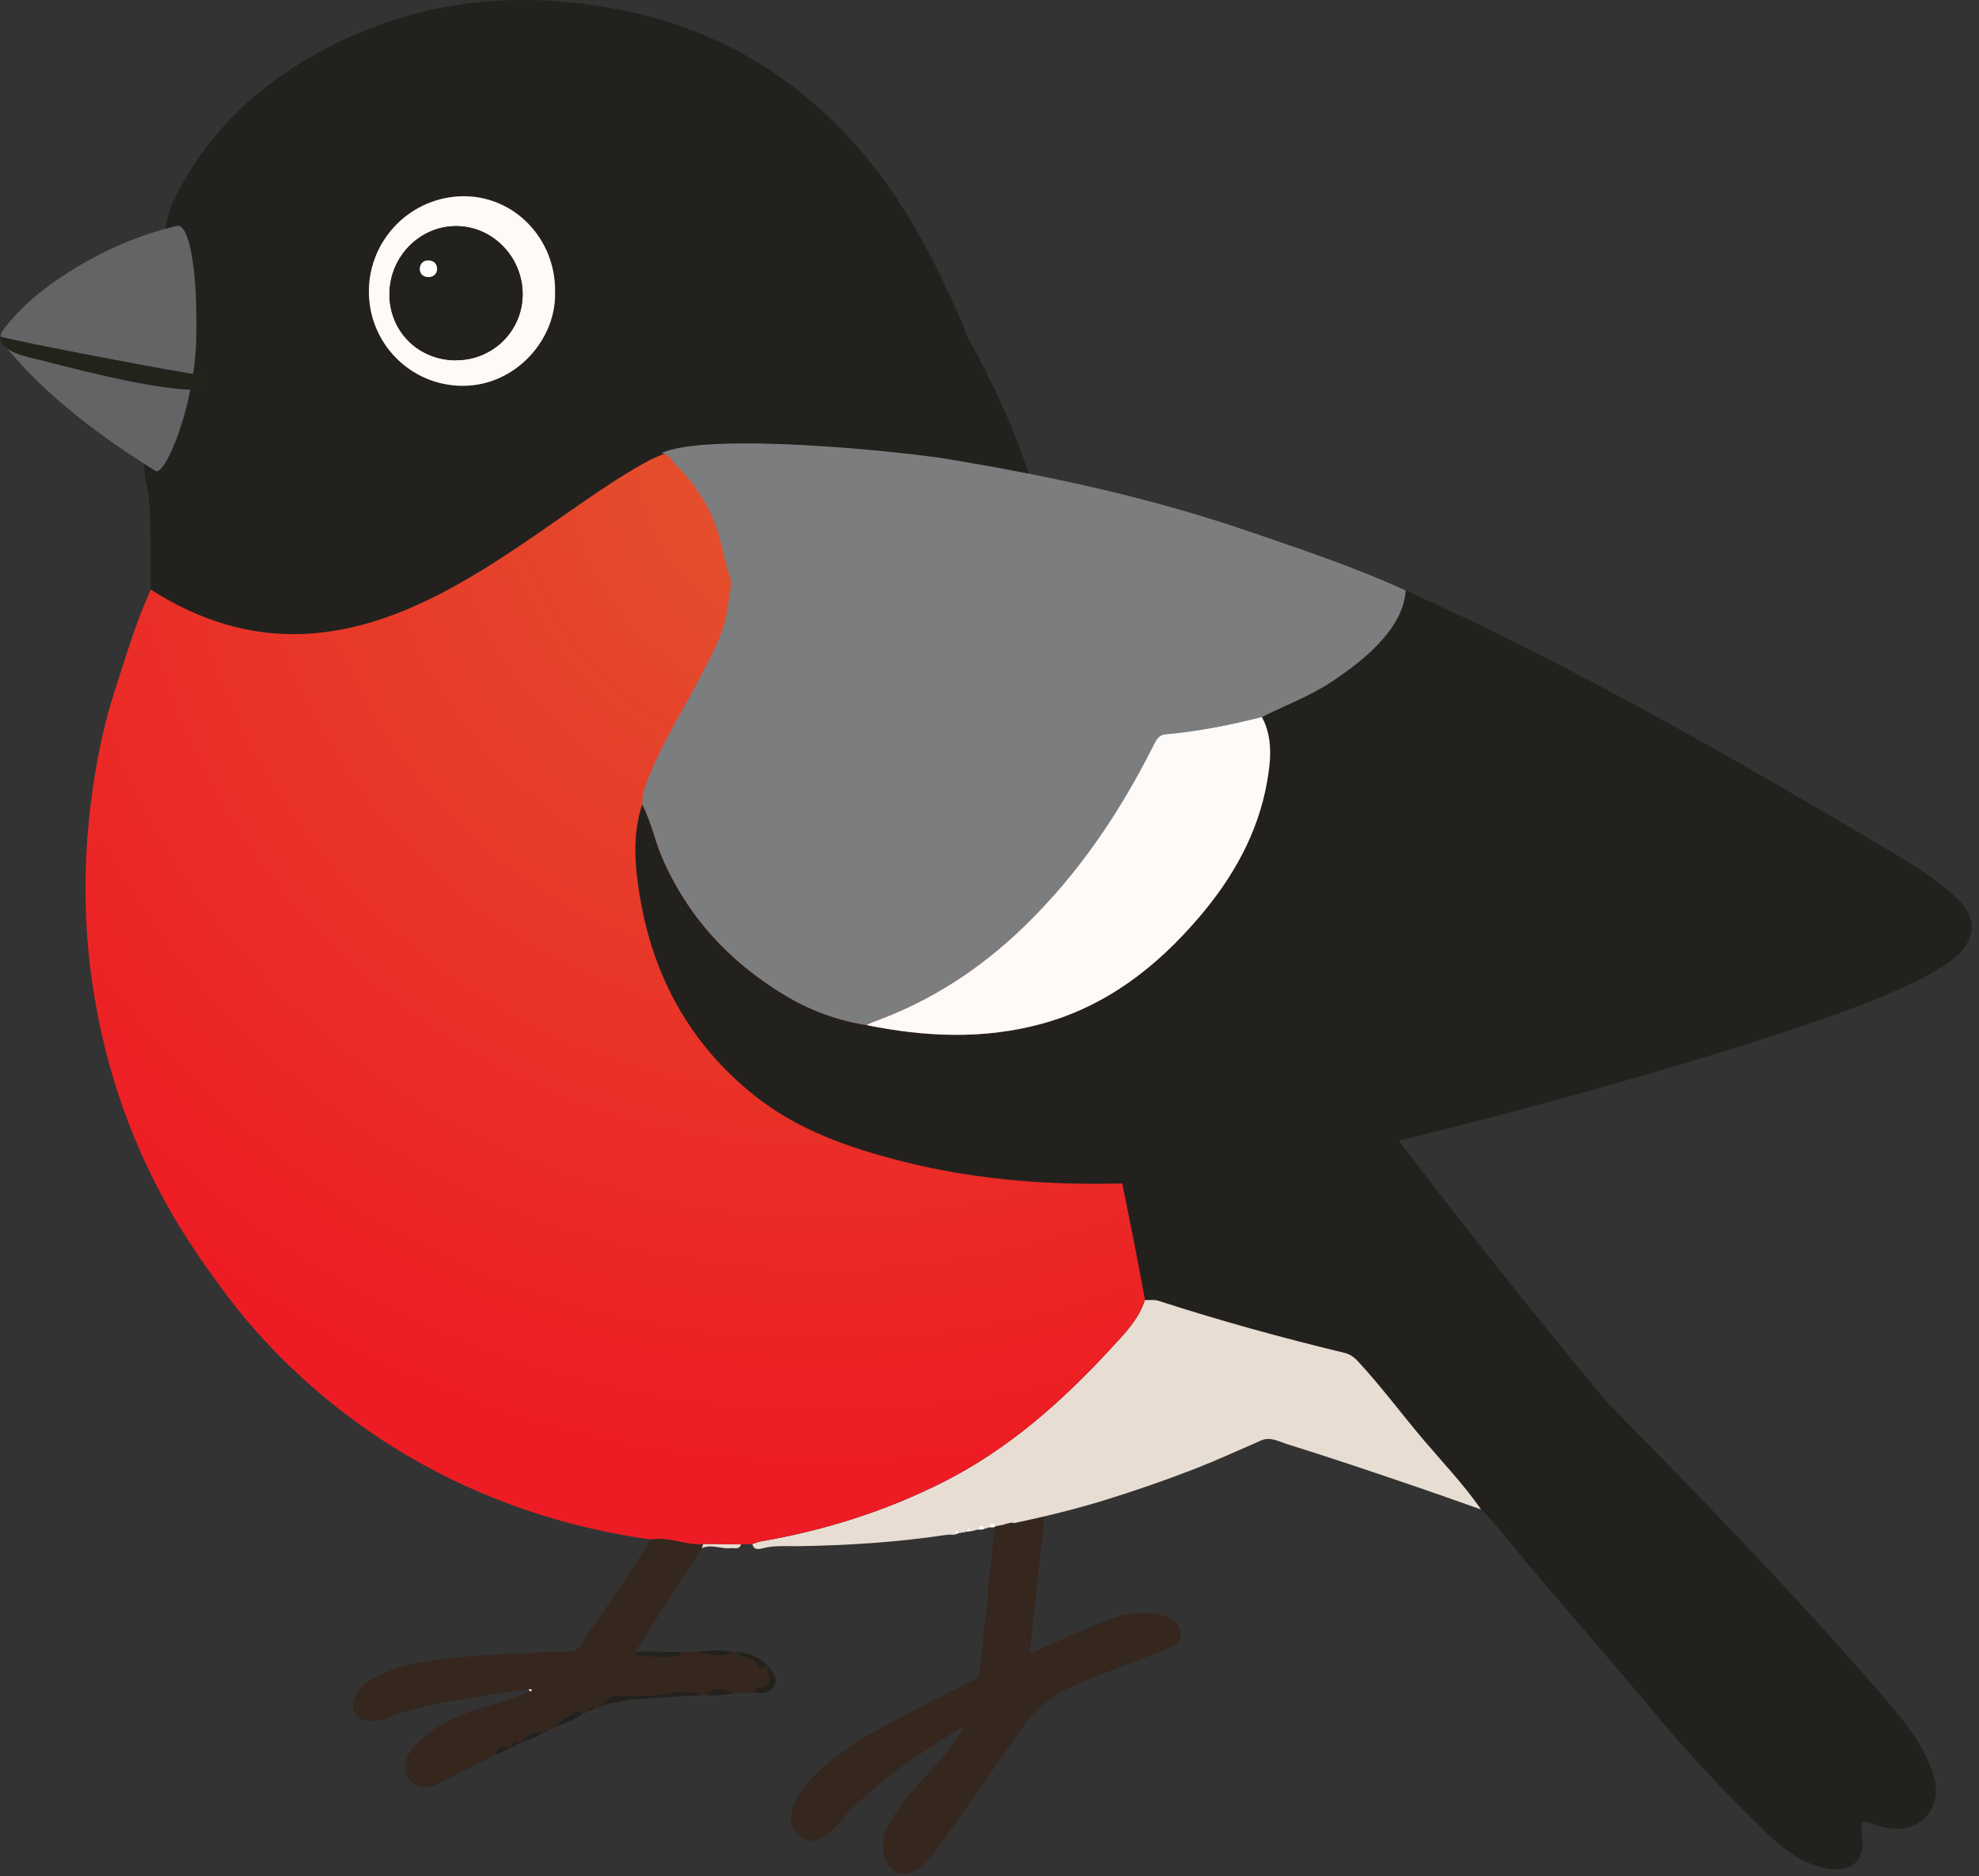
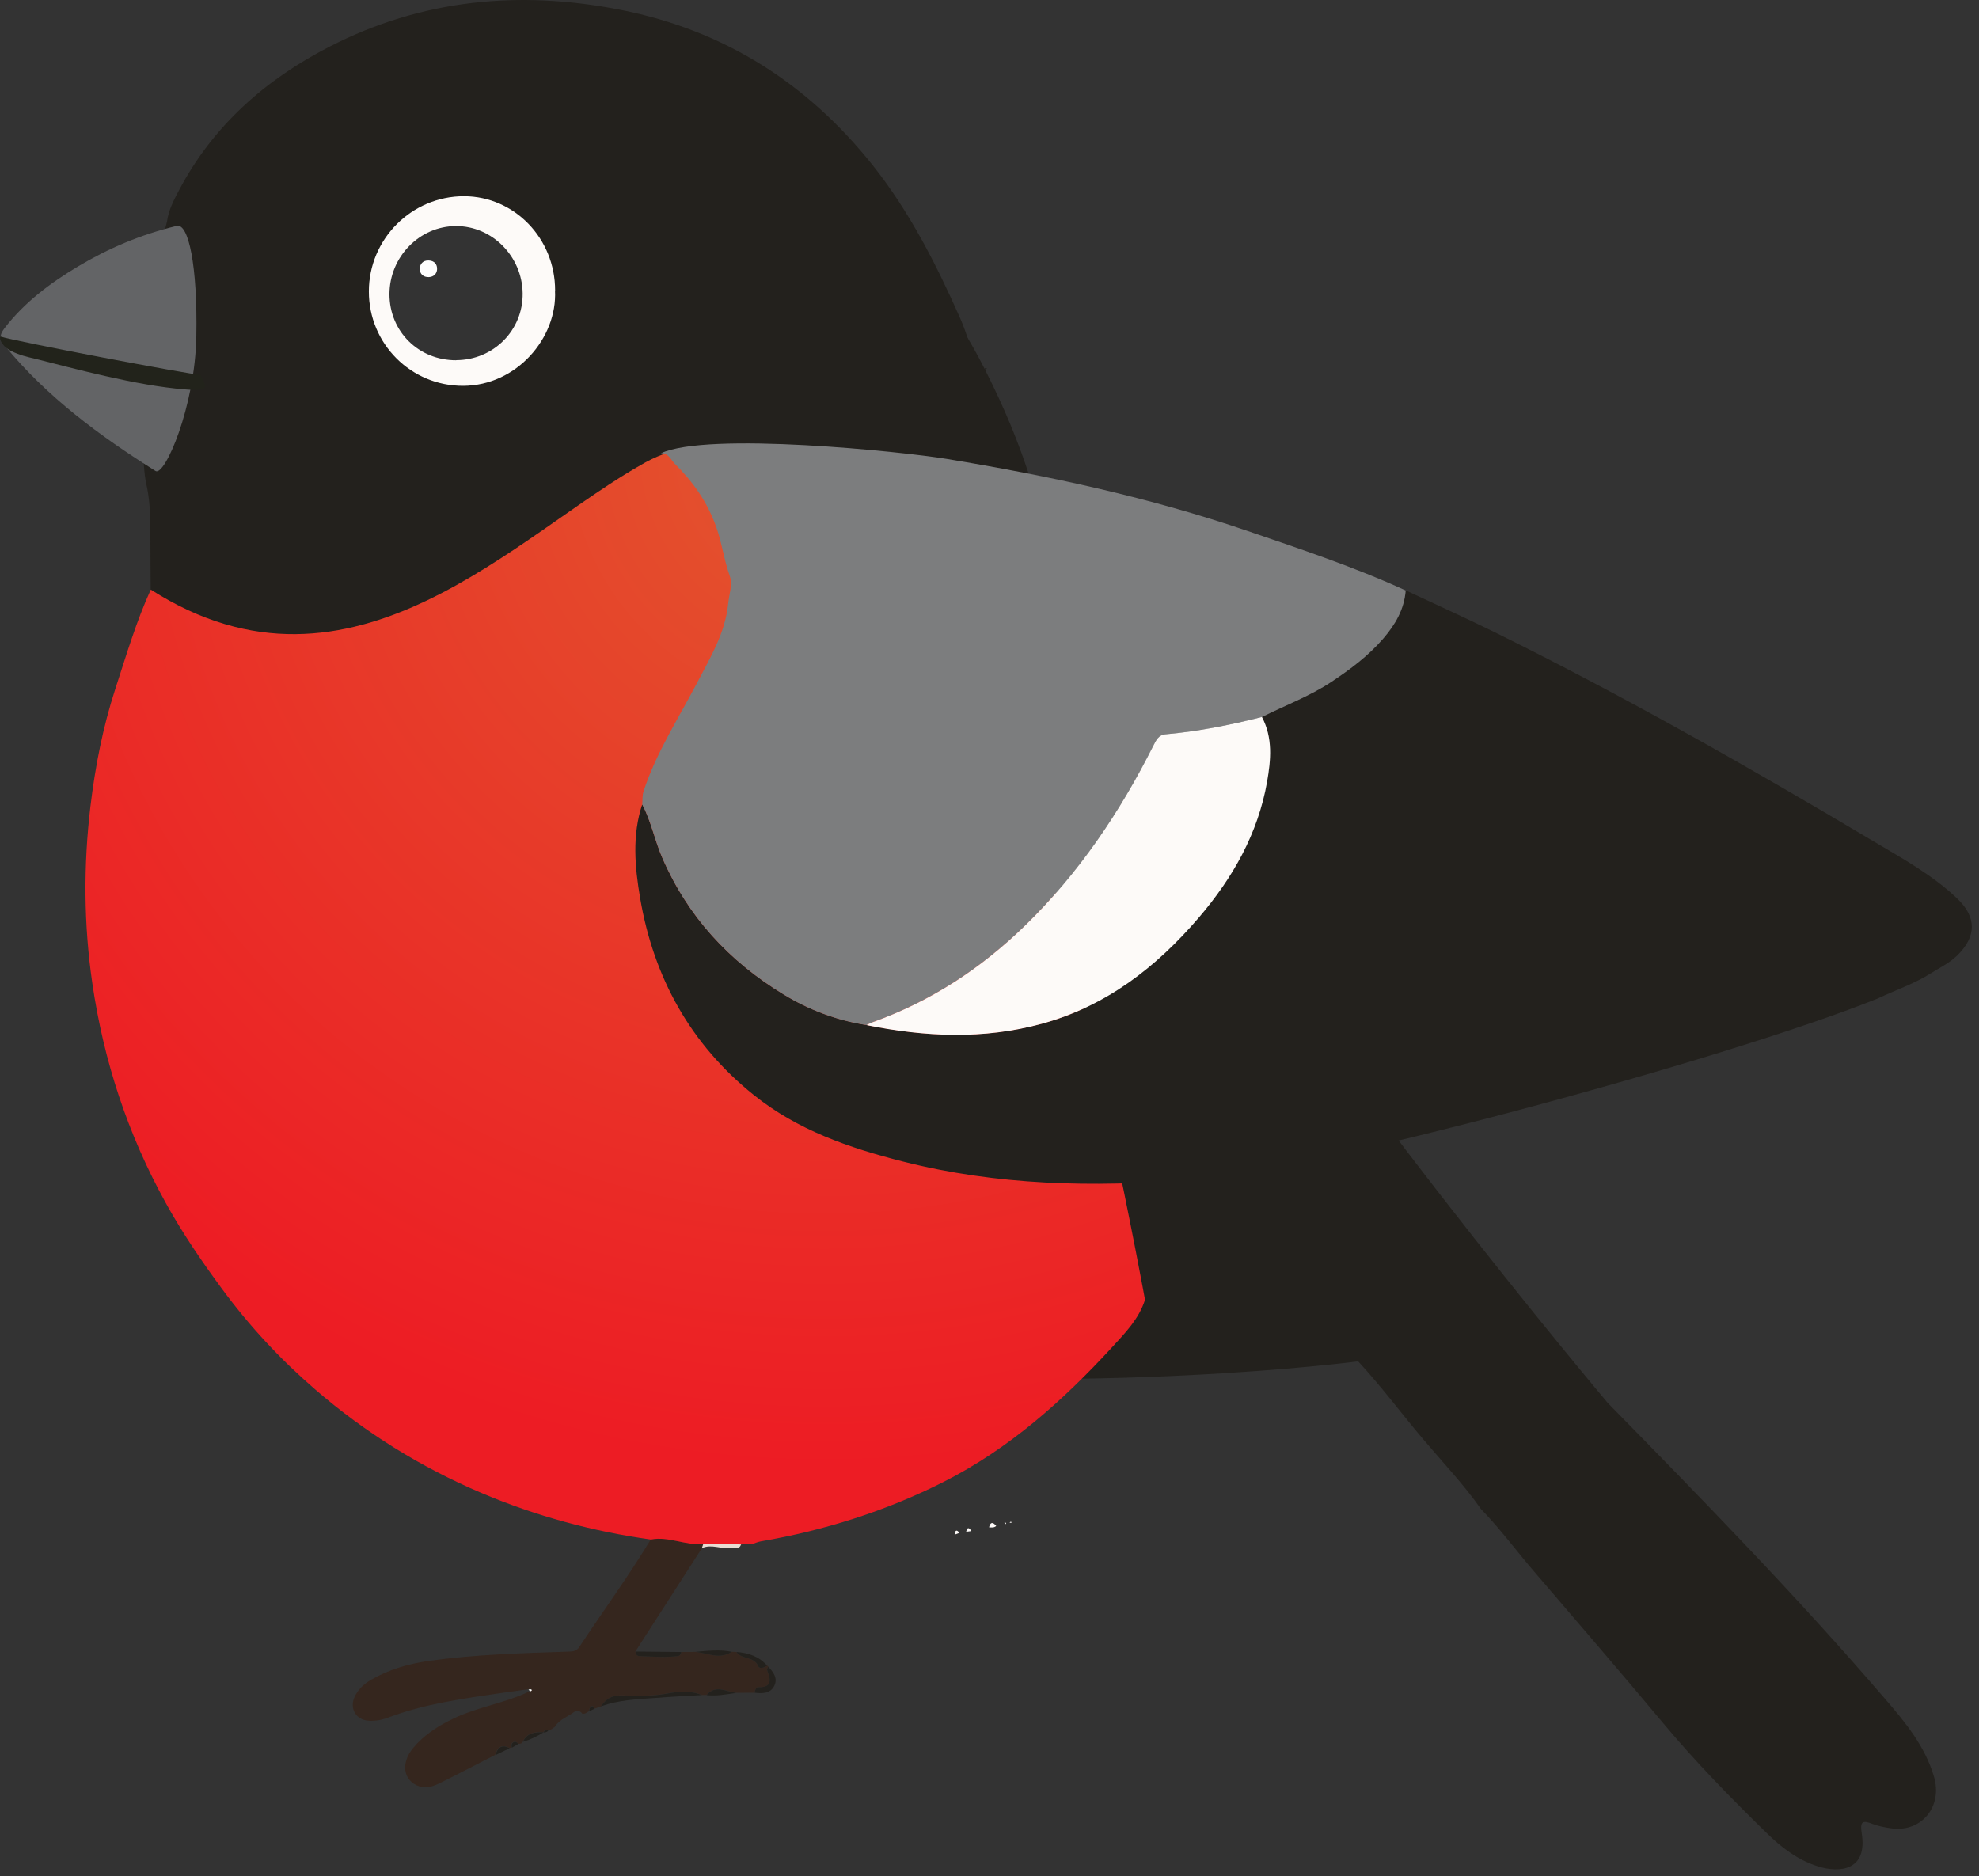
<svg xmlns="http://www.w3.org/2000/svg" width="77" height="73" viewBox="0 0 77 73" fill="none">
  <rect x="0" y="0" width="77" height="73" fill="#333333" stroke="none" />
-   <path d="M39.279 57.229C39.202 57.271 39.129 57.314 39.051 57.352C39.001 57.395 38.947 57.438 38.896 57.48C38.641 59.977 38.385 62.474 38.138 64.974C38.118 65.175 38.041 65.284 37.867 65.373C36.744 65.942 35.614 66.503 34.511 67.107C33.357 67.738 32.235 68.419 31.368 69.445C31.085 69.778 30.868 70.153 30.791 70.587C30.721 70.97 30.849 71.287 31.189 71.5C31.546 71.725 31.871 71.632 32.169 71.388C32.328 71.257 32.486 71.121 32.618 70.962C33.996 69.341 35.773 68.241 37.549 67.13C37.139 67.873 36.597 68.504 36.02 69.108C35.56 69.588 35.145 70.107 34.774 70.66C34.449 71.144 34.255 71.659 34.418 72.259C34.584 72.886 35.165 73.095 35.691 72.716C36.206 72.344 36.547 71.822 36.903 71.315C37.859 69.956 38.827 68.605 39.763 67.235C40.301 66.449 41.021 65.907 41.881 65.547C42.899 65.121 43.928 64.738 44.954 64.335C45.066 64.293 45.179 64.254 45.287 64.204C45.597 64.061 45.992 63.944 45.934 63.523C45.879 63.116 45.512 62.919 45.144 62.83C44.296 62.625 43.499 62.865 42.728 63.182C41.85 63.542 40.987 63.941 40.062 64.351C40.352 61.638 40.638 58.963 40.925 56.284C40.894 56.284 40.863 56.292 40.832 56.296L40.801 56.323L40.758 56.334C40.719 56.358 40.681 56.385 40.642 56.408L40.627 56.439C40.518 56.501 40.414 56.563 40.305 56.625C40.255 56.725 40.154 56.741 40.058 56.768C40.011 56.799 39.969 56.834 39.922 56.865C39.86 56.95 39.763 56.977 39.667 56.996C39.597 57.043 39.527 57.089 39.454 57.136C39.392 57.167 39.334 57.198 39.272 57.229H39.279Z" fill="#35261E" />
  <path d="M52.851 52.978C53.764 53.965 54.562 55.048 55.432 56.07C56.172 56.941 56.962 57.774 57.62 58.714C58.367 59.481 58.998 60.344 59.694 61.153C61.367 63.108 63.047 65.055 64.695 67.029C65.957 68.542 67.328 69.947 68.737 71.322C69.309 71.883 69.944 72.371 70.726 72.618C71.62 72.901 72.665 72.754 72.437 71.337C72.36 70.845 72.484 70.822 72.878 70.977C73.111 71.066 73.362 71.109 73.61 71.143C74.763 71.294 75.588 70.296 75.251 69.142C74.907 67.958 74.14 67.025 73.358 66.119C69.944 62.144 66.286 58.393 62.555 54.588C62.555 54.588 50.958 40.827 45.395 31.289C39.833 21.752 41.517 20.687 38.327 14.386C35.138 8.088 28.457 1.995 19.271 16.073C10.086 30.151 18.602 52.095 30.524 53.218C42.446 54.34 52.855 52.97 52.855 52.97" fill="#23211D" />
  <path d="M5.863 22.94C5.847 39.678 31.499 24.326 35.424 21.508C39.349 18.69 38.029 13.836 37.317 12.288C36.396 10.221 35.366 8.204 33.95 6.423C31.41 3.234 28.163 1.174 24.153 0.385C20.212 -0.393 16.403 -0.029 12.803 1.825C10.326 3.102 8.298 4.883 6.974 7.387C6.765 7.778 6.556 8.181 6.498 8.622C5.84 11.099 5.329 16.793 5.673 18.744C5.832 19.394 5.851 20.06 5.851 20.726C5.851 21.465 5.859 22.201 5.863 22.94ZM21.598 11.308C21.691 13.147 20.108 15.005 18.025 15.013C15.993 15.02 14.352 13.375 14.355 11.343C14.355 9.303 16.02 7.635 18.056 7.635C20.022 7.635 21.606 9.276 21.602 11.308H21.598Z" fill="#23211D" />
-   <path d="M57.616 58.719C56.961 57.778 56.172 56.946 55.429 56.075C54.558 55.053 53.76 53.969 52.847 52.982C52.688 52.808 52.529 52.692 52.301 52.638C49.866 52.049 47.455 51.387 45.07 50.613C44.908 50.559 44.722 50.594 44.544 50.586C44.308 51.329 43.777 51.867 43.27 52.417C41.35 54.507 39.252 56.381 36.69 57.673C34.445 58.804 32.076 59.551 29.602 59.977C29.486 59.996 29.378 60.046 29.27 60.081C29.339 60.348 29.568 60.271 29.711 60.236C30.168 60.124 30.628 60.17 31.085 60.162C33.009 60.132 34.925 60.008 36.829 59.721C36.93 59.706 37.038 59.717 37.143 59.717C37.162 59.578 37.205 59.489 37.333 59.651C37.418 59.636 37.503 59.624 37.588 59.609C37.63 59.419 37.7 59.435 37.789 59.582C37.87 59.562 37.952 59.543 38.037 59.52C38.103 59.295 38.203 59.322 38.323 59.481C38.378 59.466 38.432 59.45 38.486 59.435C38.544 59.218 38.641 59.226 38.765 59.38C38.885 59.357 39.008 59.334 39.129 59.311C39.109 59.291 39.078 59.261 39.078 59.261C39.129 59.206 39.125 59.284 39.156 59.291C39.198 59.28 39.245 59.272 39.287 59.261C39.307 59.214 39.334 59.206 39.372 59.245L39.465 59.264C40.65 59.013 41.83 58.726 42.988 58.37C44.161 58.006 45.318 57.608 46.464 57.163C47.346 56.818 48.206 56.427 49.069 56.048C49.425 55.893 49.75 56.087 50.052 56.183C51.662 56.683 53.261 57.224 54.856 57.766C55.777 58.076 56.694 58.409 57.616 58.73V58.719Z" fill="#E8DDD3" />
  <path d="M27.365 60.073C26.672 60.142 26.018 59.763 25.322 59.899C24.454 61.335 23.467 62.686 22.542 64.083C22.43 64.249 22.294 64.261 22.124 64.265C20.313 64.327 18.501 64.373 16.701 64.625C15.908 64.737 15.141 64.954 14.441 65.36C14.154 65.527 13.914 65.744 13.783 66.061C13.604 66.491 13.86 66.916 14.321 66.951C14.592 66.975 14.851 66.928 15.106 66.831C16.527 66.293 18.017 66.096 19.508 65.875C19.86 65.825 20.208 65.778 20.56 65.728C20.599 65.728 20.657 65.709 20.673 65.728C20.711 65.775 20.657 65.786 20.622 65.802C19.67 66.27 18.598 66.409 17.642 66.87C17.046 67.156 16.496 67.505 16.07 68.02C15.575 68.616 15.699 69.312 16.322 69.51C16.616 69.603 16.883 69.494 17.135 69.371C17.847 69.018 18.552 68.647 19.26 68.287C19.353 68.004 19.508 67.842 19.821 68.016C19.848 68.008 19.879 68.004 19.906 67.996C19.895 67.911 19.879 67.822 19.98 67.78C20.057 67.749 20.115 67.791 20.158 67.853C20.227 67.853 20.301 67.853 20.34 67.772C20.502 67.42 20.812 67.385 21.145 67.4H21.141C21.18 67.315 21.257 67.307 21.335 67.307C21.443 67.327 21.505 67.242 21.586 67.195C21.764 66.897 22.101 66.8 22.353 66.603C22.43 66.541 22.581 66.564 22.662 66.684C22.771 66.696 22.844 66.626 22.925 66.576C22.929 66.502 22.937 66.417 23.015 66.39C23.104 66.355 23.092 66.44 23.104 66.495C23.193 66.464 23.282 66.429 23.375 66.398C23.572 66.131 23.762 65.96 24.168 65.968C24.749 65.976 25.337 66.011 25.929 65.898C26.374 65.813 26.854 65.763 27.307 65.953C27.369 65.953 27.427 65.953 27.489 65.953C27.849 65.531 28.259 65.825 28.65 65.867C28.89 65.867 29.127 65.867 29.367 65.864C29.374 65.771 29.409 65.647 29.494 65.651C30.083 65.662 29.97 65.329 29.846 64.977C29.835 64.946 29.878 64.896 29.893 64.857C29.889 64.834 29.874 64.819 29.85 64.815C29.73 64.888 29.552 64.958 29.494 64.822C29.328 64.439 28.848 64.582 28.65 64.28C28.592 64.28 28.53 64.276 28.472 64.273C27.996 64.594 27.52 64.315 27.044 64.276C26.866 64.276 26.684 64.276 26.506 64.28C26.491 64.358 26.46 64.427 26.374 64.439C25.875 64.501 25.38 64.462 24.88 64.439C24.772 64.435 24.733 64.358 24.722 64.261C25.585 62.922 26.448 61.579 27.311 60.239C27.331 60.185 27.35 60.127 27.369 60.073H27.365Z" fill="#35261E" />
  <path d="M27.307 65.956C26.854 65.767 26.378 65.817 25.929 65.902C25.34 66.014 24.748 65.983 24.168 65.972C23.757 65.964 23.571 66.134 23.374 66.401C24.071 66.138 24.81 66.119 25.538 66.065C26.126 66.018 26.715 65.991 27.303 65.956H27.307Z" fill="#23211D" />
  <path d="M24.722 64.262C24.733 64.359 24.772 64.436 24.88 64.44C25.38 64.459 25.875 64.498 26.375 64.44C26.46 64.428 26.491 64.359 26.506 64.281C25.91 64.273 25.318 64.269 24.722 64.262Z" fill="#23211D" />
  <path d="M29.893 64.857C29.877 64.896 29.835 64.946 29.846 64.977C29.97 65.33 30.082 65.662 29.494 65.651C29.409 65.651 29.374 65.771 29.366 65.864C29.668 65.903 29.982 65.895 30.129 65.589C30.268 65.302 30.094 65.062 29.893 64.853V64.857Z" fill="#23211D" />
  <path d="M27.044 64.276C27.52 64.315 27.996 64.594 28.472 64.272C27.996 64.176 27.52 64.234 27.044 64.276Z" fill="#23211D" />
  <path d="M28.65 64.28C28.852 64.582 29.328 64.439 29.494 64.822C29.552 64.958 29.73 64.888 29.85 64.814C29.533 64.451 29.115 64.311 28.65 64.28Z" fill="#23211D" />
  <path d="M27.365 60.073C27.345 60.127 27.326 60.185 27.307 60.24C27.678 60.069 28.054 60.278 28.425 60.24C28.572 60.224 28.762 60.313 28.836 60.089C28.344 60.085 27.856 60.077 27.365 60.073Z" fill="#E8DDD3" />
-   <path d="M22.666 66.697C22.588 66.577 22.434 66.553 22.356 66.615C22.101 66.817 21.764 66.909 21.59 67.207C21.961 67.068 22.333 66.917 22.666 66.693V66.697Z" fill="#23211D" />
  <path d="M28.651 65.871C28.26 65.829 27.849 65.531 27.489 65.957C27.88 66.003 28.263 65.926 28.651 65.871Z" fill="#23211D" />
  <path d="M21.149 67.404C20.816 67.393 20.506 67.424 20.344 67.776C20.63 67.691 20.897 67.567 21.149 67.404Z" fill="#23211D" />
  <path d="M19.829 68.024C19.515 67.85 19.36 68.012 19.268 68.295C19.453 68.206 19.643 68.113 19.829 68.024Z" fill="#23211D" />
  <path d="M20.165 67.861C20.123 67.799 20.065 67.752 19.987 67.787C19.887 67.83 19.902 67.919 19.914 68.004C19.999 67.958 20.08 67.907 20.165 67.861Z" fill="#23211D" />
  <path d="M23.107 66.503C23.095 66.449 23.107 66.368 23.018 66.398C22.94 66.425 22.933 66.511 22.929 66.584L23.107 66.499V66.503Z" fill="#23211D" />
  <path d="M21.338 67.319C21.257 67.319 21.183 67.323 21.145 67.412C21.218 67.404 21.299 67.404 21.338 67.319Z" fill="#23211D" />
  <path d="M38.323 14.323C38.323 14.347 38.323 14.37 38.323 14.393L38.405 14.335C38.378 14.331 38.35 14.327 38.323 14.323Z" fill="#23211D" />
  <path d="M21.598 11.308C21.602 9.28 20.018 7.639 18.052 7.635C16.016 7.635 14.352 9.299 14.352 11.343C14.352 13.375 15.989 15.02 18.021 15.013C20.104 15.005 21.687 13.147 21.594 11.308H21.598ZM17.75 14.018C16.291 14.022 15.157 12.903 15.153 11.451C15.153 9.996 16.322 8.796 17.746 8.796C19.155 8.796 20.317 9.977 20.336 11.413C20.355 12.849 19.202 14.01 17.75 14.014V14.018Z" fill="#FDFAF8" />
  <path d="M38.482 59.427C38.579 59.434 38.68 59.45 38.761 59.373C38.633 59.218 38.537 59.21 38.482 59.427Z" fill="#FDFAF8" />
-   <path d="M38.037 59.511C38.134 59.523 38.234 59.531 38.324 59.473C38.204 59.314 38.103 59.291 38.037 59.511Z" fill="#FDFAF8" />
  <path d="M37.592 59.601C37.658 59.593 37.727 59.581 37.793 59.574C37.704 59.427 37.634 59.411 37.592 59.601Z" fill="#FDFAF8" />
  <path d="M37.143 59.714C37.205 59.69 37.27 59.667 37.332 59.644C37.201 59.481 37.162 59.57 37.143 59.714Z" fill="#FDFAF8" />
  <path d="M39.156 59.283C39.129 59.279 39.129 59.198 39.078 59.252C39.078 59.252 39.109 59.287 39.129 59.303L39.152 59.279L39.156 59.283Z" fill="#FDFAF8" />
  <path d="M39.287 59.252H39.33L39.369 59.237C39.334 59.198 39.307 59.206 39.283 59.252H39.287Z" fill="#FDFAF8" />
  <path d="M20.626 65.814C20.657 65.798 20.715 65.787 20.677 65.74C20.661 65.721 20.603 65.74 20.564 65.74C20.588 65.763 20.607 65.79 20.63 65.814H20.626Z" fill="#FDFAF8" />
-   <path d="M17.75 14.018C19.197 14.014 20.351 12.849 20.335 11.416C20.316 9.977 19.151 8.8 17.746 8.8C16.325 8.8 15.152 10 15.152 11.455C15.152 12.907 16.29 14.025 17.75 14.021V14.018ZM16.677 10.135C16.898 10.143 17.01 10.282 17.003 10.476C16.995 10.646 16.883 10.774 16.681 10.782C16.461 10.789 16.325 10.646 16.329 10.464C16.329 10.29 16.441 10.12 16.674 10.135H16.677Z" fill="#23211D" />
  <path d="M16.677 10.135C16.445 10.124 16.333 10.29 16.333 10.464C16.333 10.65 16.465 10.79 16.685 10.782C16.883 10.774 16.999 10.642 17.006 10.476C17.014 10.282 16.898 10.143 16.681 10.135H16.677Z" fill="white" />
  <path d="M44.548 50.582C44.312 51.325 43.781 51.863 43.278 52.413C41.358 54.503 39.26 56.377 36.698 57.669C34.453 58.8 32.084 59.547 29.61 59.973C29.494 59.992 29.386 60.042 29.277 60.077C29.13 60.081 28.983 60.085 28.84 60.093C28.348 60.089 27.861 60.081 27.369 60.077C26.676 60.147 26.022 59.767 25.325 59.903C23.053 59.586 20.858 58.993 18.741 58.095C16.368 57.089 14.2 55.738 12.261 54.062C10.906 52.893 9.691 51.585 8.619 50.125C7.833 49.057 7.094 47.973 6.455 46.816C4.972 44.137 4.032 41.28 3.591 38.25C3.258 35.962 3.246 33.682 3.517 31.394C3.703 29.834 4.001 28.298 4.489 26.8C4.914 25.499 5.298 24.187 5.867 22.941C13.732 27.969 20.131 20.738 25.108 17.994C30.082 15.249 37.53 21.799 39.376 28.263C42.492 39.171 44.552 50.582 44.552 50.582H44.548Z" fill="url(#paint0_radial_102_22364)" />
  <path d="M7.639 13.089C7.69 10.333 7.334 8.676 6.877 8.789C5.472 9.129 4.237 9.652 3.041 10.364C1.961 11.01 0.954 11.758 0.173 12.775C-0.04 13.054 -0.009 13.213 0.192 13.457C1.833 15.454 3.885 16.964 6.052 18.326C6.405 18.551 7.589 15.845 7.639 13.089Z" fill="#636466" />
  <path d="M0.029 13.097C0.513 13.267 7.395 14.575 7.802 14.587C7.988 15.059 8.421 15.326 6.466 15.075C4.512 14.823 1.821 14.057 1.125 13.902C0.854 13.84 0.451 13.697 0.265 13.553C-0.025 13.325 -0.025 13.085 0.025 13.101L0.029 13.097Z" fill="#22231B" />
  <path d="M46.258 45.906C42.511 46.208 38.795 46.123 35.126 45.194C33.035 44.664 31.026 43.971 29.327 42.605C26.869 40.634 25.433 38.041 24.907 34.948C24.701 33.736 24.589 32.505 24.988 31.298C25.336 31.956 25.472 32.691 25.766 33.369C26.757 35.66 28.363 37.398 30.481 38.687C31.483 39.299 32.559 39.701 33.717 39.883C35.993 40.344 38.261 40.452 40.533 39.833C43.041 39.148 44.989 37.638 46.645 35.703C47.965 34.162 48.948 32.436 49.304 30.411C49.452 29.564 49.533 28.704 49.103 27.895C50.005 27.442 50.957 27.09 51.805 26.529C52.537 26.041 53.237 25.523 53.818 24.849C54.29 24.303 54.639 23.707 54.697 22.972C55.85 23.514 57.011 24.036 58.157 24.601C63.193 27.086 68.07 29.862 72.893 32.734C74.02 33.404 75.177 34.038 76.141 34.952C76.915 35.684 76.907 36.434 76.153 37.178C75.847 37.476 75.471 37.654 75.123 37.874C74.492 38.273 73.784 38.513 73.037 38.861C67.052 41.269 50.439 45.744 46.274 45.899L46.258 45.906Z" fill="#23211D" />
  <path d="M24.988 31.302C25.337 31.96 25.472 32.695 25.766 33.373C26.757 35.664 28.364 37.402 30.481 38.691C31.483 39.303 32.56 39.706 33.717 39.887C33.798 39.849 33.876 39.802 33.957 39.775C36.218 38.962 38.172 37.685 39.891 36.013C41.981 33.977 43.576 31.596 44.884 29.006C44.989 28.797 45.09 28.596 45.345 28.573C46.618 28.461 47.865 28.213 49.1 27.899C50.002 27.447 50.954 27.094 51.801 26.533C52.533 26.045 53.234 25.527 53.814 24.853C54.287 24.307 54.635 23.711 54.693 22.976C52.7 22.062 50.625 21.373 48.558 20.665C44.741 19.357 40.816 18.513 36.845 17.858C35.111 17.572 27.535 16.786 25.712 17.638C26.006 17.615 26.103 17.893 26.254 18.044C26.966 18.749 27.527 19.538 27.872 20.518C28.093 21.141 28.17 21.787 28.391 22.403C28.515 22.744 28.367 23.119 28.333 23.479C28.22 24.629 27.636 25.585 27.125 26.564C26.397 27.957 25.534 29.281 25.039 30.791C24.988 30.95 25.004 31.128 24.988 31.298V31.302Z" fill="#7C7D7E" />
  <path d="M49.096 27.899C47.861 28.213 46.614 28.461 45.341 28.573C45.085 28.596 44.985 28.797 44.88 29.006C43.576 31.596 41.977 33.977 39.887 36.013C38.172 37.685 36.214 38.966 33.953 39.775C33.868 39.806 33.79 39.852 33.713 39.887C35.989 40.348 38.257 40.456 40.529 39.837C43.038 39.152 44.985 37.642 46.642 35.707C47.961 34.166 48.945 32.44 49.301 30.415C49.448 29.568 49.529 28.708 49.099 27.899H49.096Z" fill="#FDFAF8" />
  <defs>
    <radialGradient id="paint0_radial_102_22364" cx="0" cy="0" r="1" gradientUnits="userSpaceOnUse" gradientTransform="translate(32.084 17.482) rotate(180) scale(39.685 39.685)">
      <stop stop-color="#E2562E" />
      <stop offset="1" stop-color="#ED1C24" />
    </radialGradient>
  </defs>
</svg>